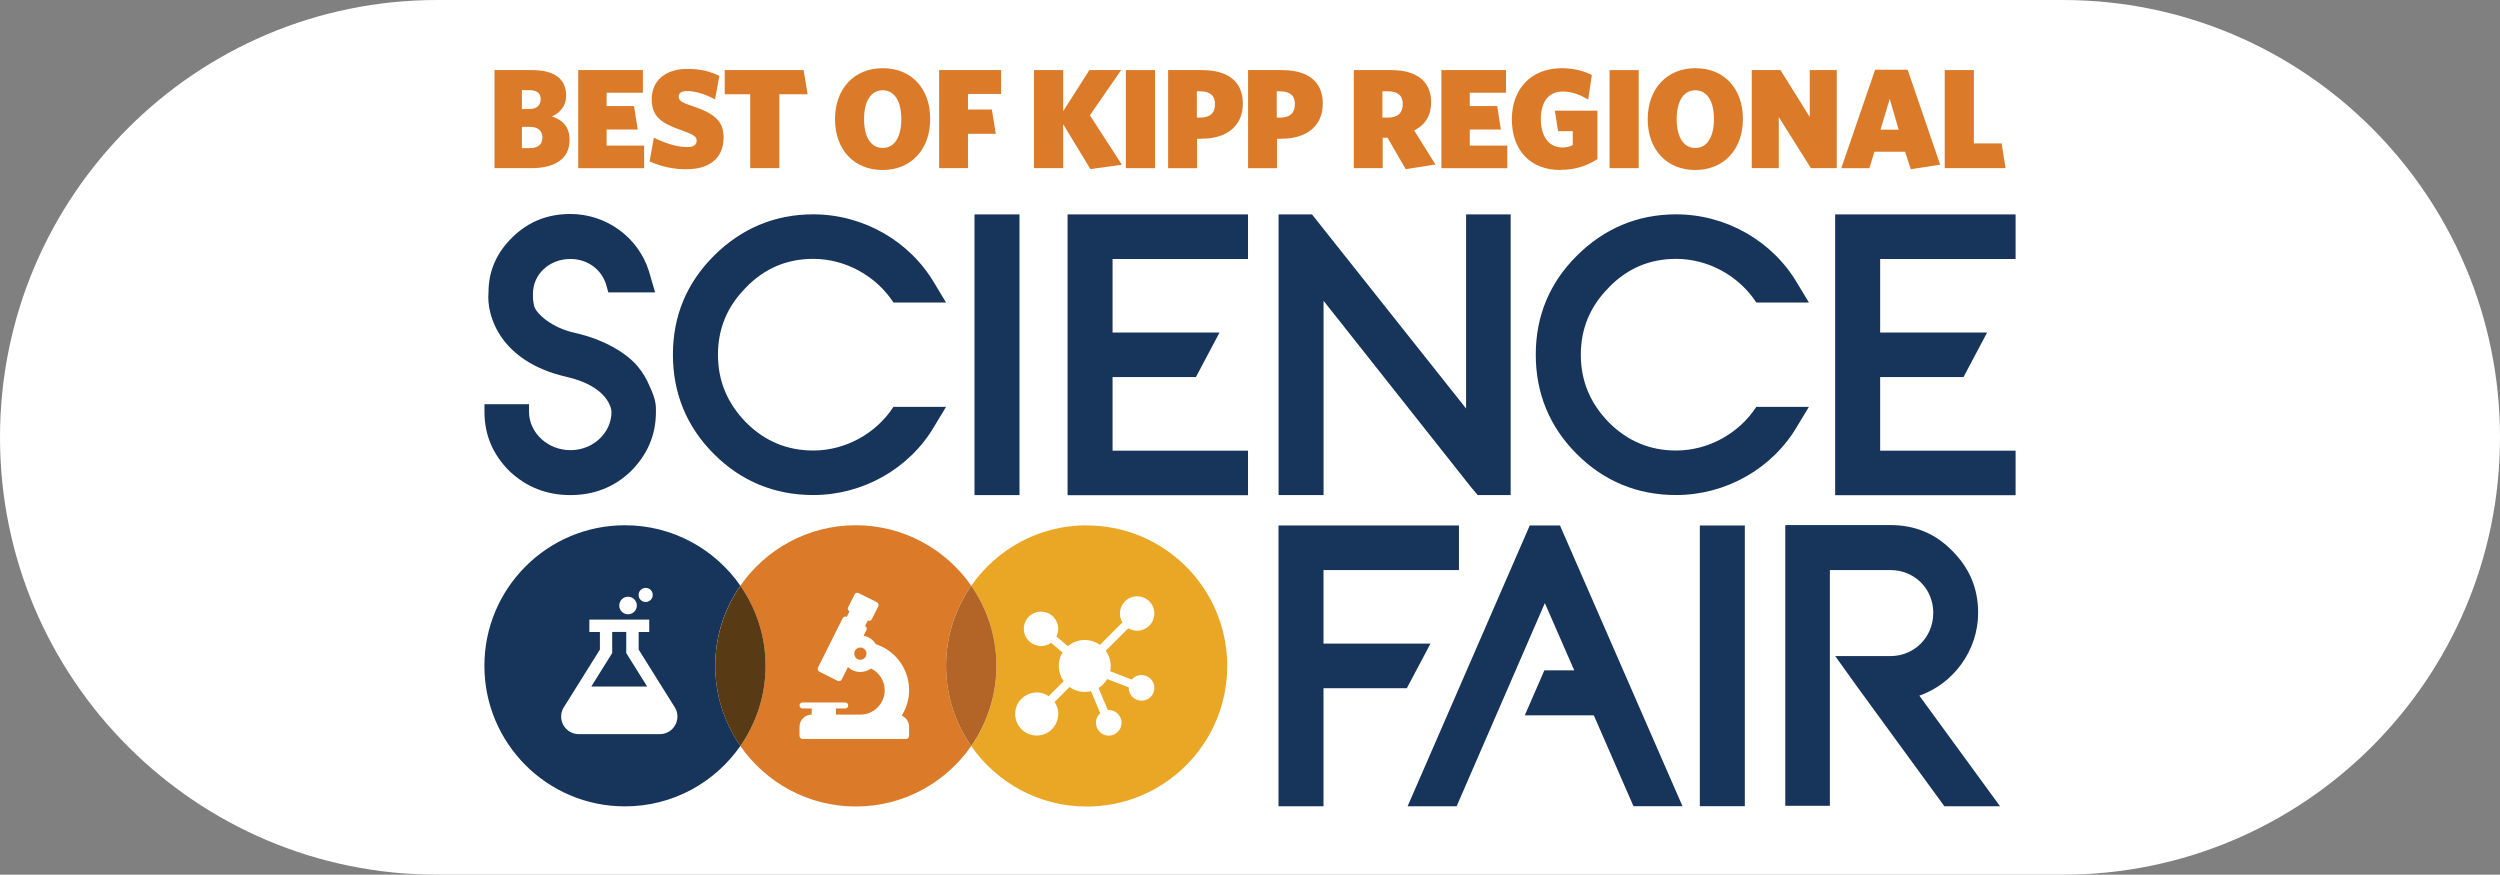
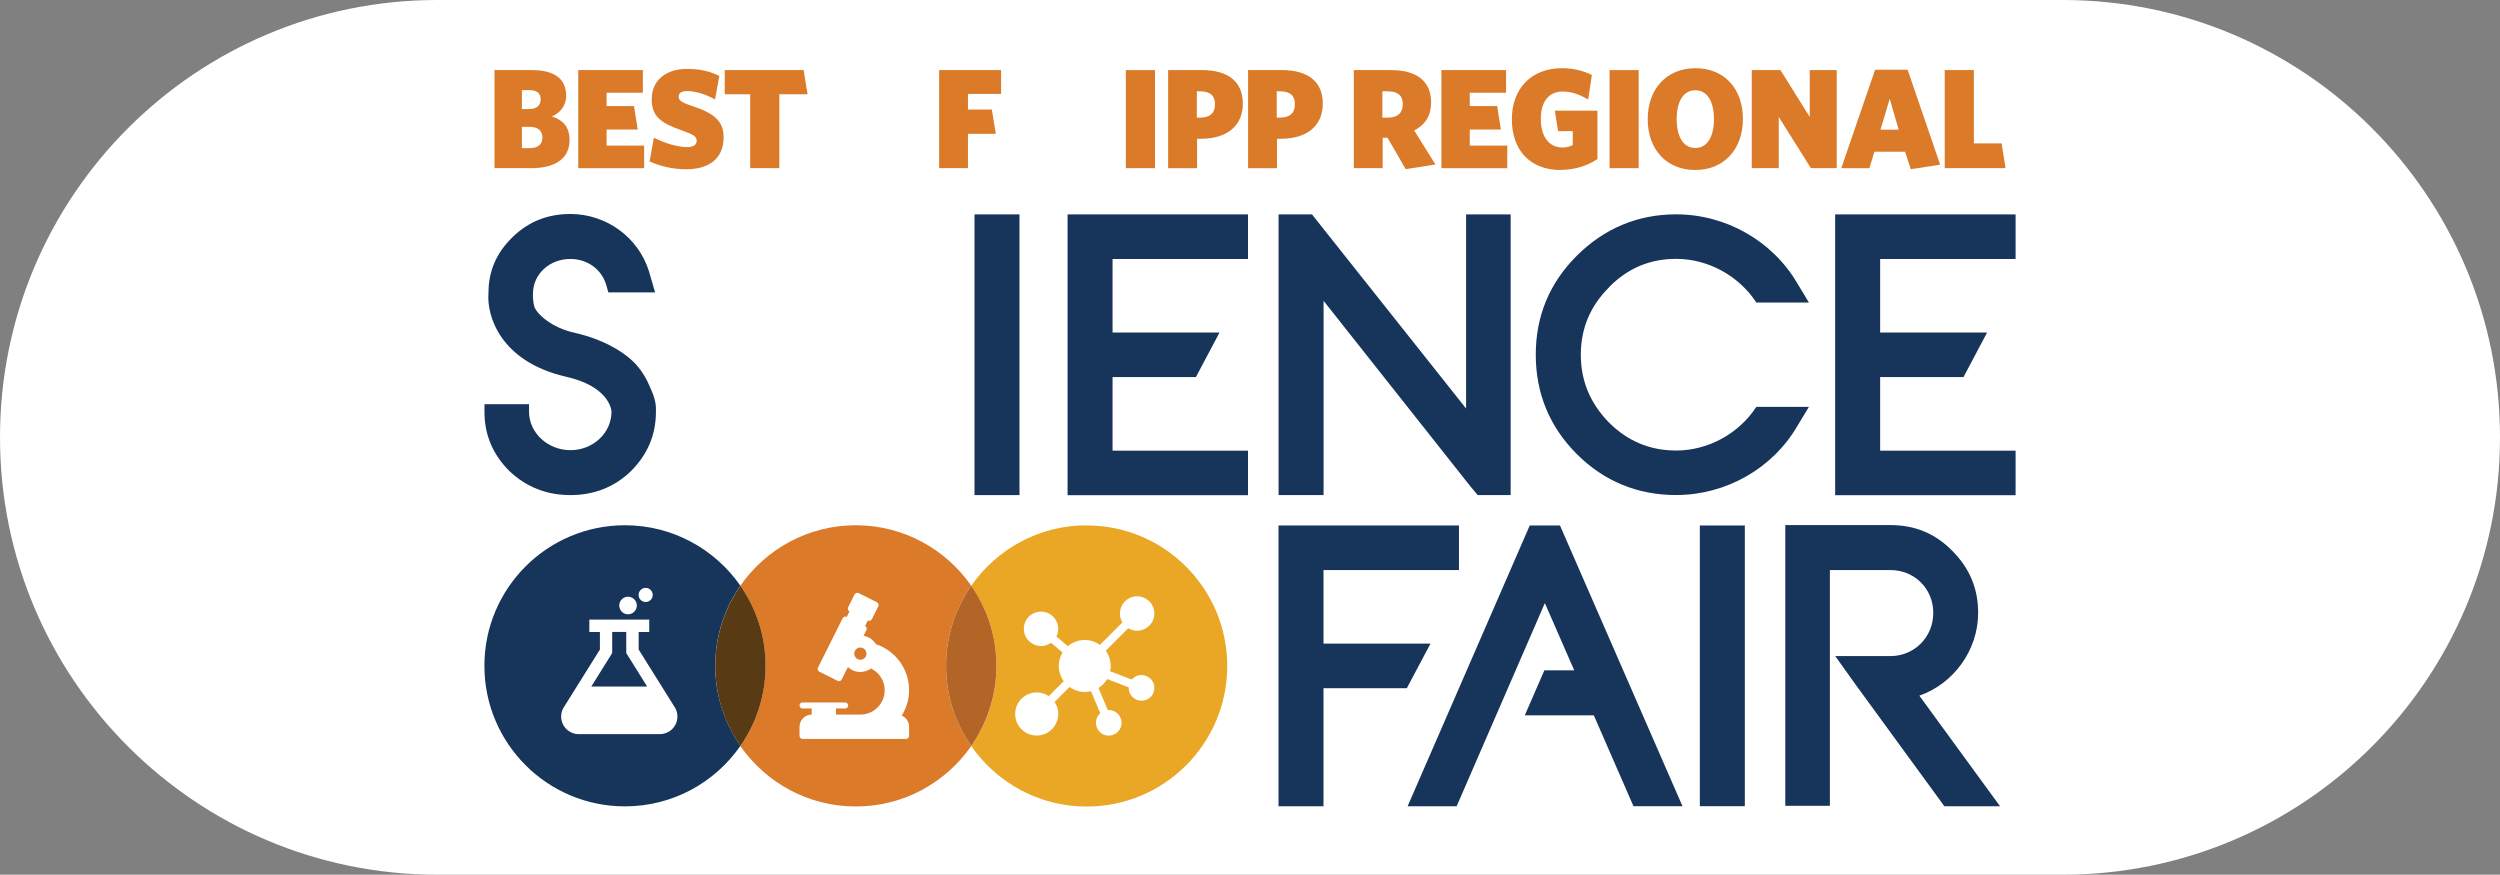
<svg xmlns="http://www.w3.org/2000/svg" width="403" height="141" viewBox="0 0 403 141" fill="none">
  <rect x="0" y="0" width="403" height="141" fill="#808080" stroke="none" />
  <g clip-path="url(#clip0_2027_4714)">
    <path d="M332.502 0H70.498C31.563 0 0 31.564 0 70.5C0 109.436 31.563 141 70.498 141H332.502C371.437 141 403 109.436 403 70.5C403 31.564 371.437 0 332.502 0Z" fill="white" />
    <path d="M85.644 27.107H79.712V11.3H85.759C89.424 11.3 91.261 12.764 91.261 15.405C91.261 17.166 90.208 18.218 88.974 18.773C90.696 19.347 91.816 20.4 91.816 22.572C91.816 25.576 89.481 27.107 85.654 27.107H85.644ZM85.396 14.534H84.133V17.577H85.319C86.534 17.577 87.156 16.955 87.156 15.998C87.156 15.108 86.63 14.534 85.396 14.534ZM85.367 20.448H84.133V23.883H85.396C86.678 23.883 87.434 23.309 87.434 22.189C87.434 21.07 86.725 20.448 85.376 20.448H85.367Z" fill="#DB7B29" />
    <path d="M93.213 27.107V11.3H103.632V14.946H97.786V17.099H102.207L102.8 20.878H97.786V23.471H103.833V27.117H93.203L93.213 27.107Z" fill="#DB7B29" />
    <path d="M110.713 27.289C108.397 27.289 106.522 26.811 104.714 26.026L105.403 22.199C107.259 23.117 109.201 23.71 110.789 23.71C111.708 23.71 112.301 23.385 112.301 22.706C112.301 22.026 111.909 21.72 109.756 20.964C106.522 19.816 105.058 18.764 105.058 15.989C105.058 12.736 107.603 11.109 110.713 11.109C113 11.109 114.397 11.501 115.956 12.228L115.267 16.027C113.622 15.137 111.995 14.678 110.799 14.678C109.861 14.678 109.402 15.003 109.402 15.549C109.402 16.171 109.766 16.486 111.555 17.08C115.152 18.266 116.645 19.529 116.645 22.122C116.645 25.854 113.918 27.279 110.713 27.279V27.289Z" fill="#DB7B29" />
    <path d="M125.63 15.195V27.107H120.932V15.195H116.827V11.3H129.543L130.184 15.195H125.63Z" fill="#DB7B29" />
-     <path d="M142.259 27.404C137.657 27.404 134.604 24.103 134.604 19.223C134.604 14.343 137.647 10.994 142.297 10.994C146.947 10.994 149.952 14.295 149.952 19.175C149.952 24.055 146.909 27.404 142.259 27.404ZM142.288 14.554C140.364 14.554 139.283 16.362 139.283 19.204C139.283 22.046 140.364 23.854 142.288 23.854C144.211 23.854 145.292 22.046 145.292 19.204C145.292 16.362 144.211 14.554 142.288 14.554Z" fill="#DB7B29" />
    <path d="M156.037 15.156V17.654H159.883L160.525 21.567H156.037V27.107H151.387V11.3H161.376V15.147H156.037V15.156Z" fill="#DB7B29" />
-     <path d="M175.786 27.27L171.384 20.027V27.107H166.686V11.3H171.384V17.922L175.604 11.3H180.732L175.69 18.582L180.847 26.552L175.786 27.26V27.27Z" fill="#DB7B29" />
    <path d="M181.488 27.107V11.3H186.186V27.107H181.488Z" fill="#DB7B29" />
    <path d="M193.707 22.371H192.97V27.117H188.301V11.3H193.774C197.85 11.3 200.347 13.061 200.347 16.706C200.347 20.352 197.687 22.361 193.707 22.361V22.371ZM193.506 14.716H192.932V18.955H193.458C195.018 18.955 195.86 18.266 195.86 16.783C195.86 15.405 195.056 14.726 193.496 14.726L193.506 14.716Z" fill="#DB7B29" />
    <path d="M206.595 22.371H205.858V27.117H201.189V11.3H206.662C210.738 11.3 213.235 13.061 213.235 16.706C213.235 20.352 210.575 22.361 206.595 22.361V22.371ZM206.385 14.716H205.81V18.955H206.337C207.896 18.955 208.738 18.266 208.738 16.783C208.738 15.405 207.935 14.726 206.375 14.726L206.385 14.716Z" fill="#DB7B29" />
    <path d="M231.386 26.514L226.602 27.27L223.674 22.208H222.89V27.107H218.239V11.3H224.287C228.363 11.3 230.697 13.109 230.697 16.496C230.697 18.63 229.759 20.113 227.97 21.031L231.386 26.505V26.514ZM223.779 14.716H222.842V18.955H223.799C225.31 18.955 226.133 18.18 226.133 16.783C226.133 15.386 225.282 14.726 223.77 14.726L223.779 14.716Z" fill="#DB7B29" />
    <path d="M232.352 27.107V11.3H242.772V14.946H236.926V17.099H241.347L241.94 20.878H236.926V23.471H242.973V27.117H232.343L232.352 27.107Z" fill="#DB7B29" />
    <path d="M251.565 27.404C246.552 27.404 243.71 24.103 243.71 19.223C243.71 14.343 246.8 10.994 251.776 10.994C253.632 10.994 255.326 11.425 256.608 12.095L256.014 16.037C254.799 15.329 253.45 14.755 251.91 14.755C249.479 14.755 248.379 16.611 248.379 19.194C248.379 21.778 249.527 23.777 251.881 23.777C252.522 23.777 253.029 23.644 253.527 23.385V21.137H251.163L250.637 17.835H257.507V25.643C255.718 26.811 253.747 27.385 251.556 27.385L251.565 27.404Z" fill="#DB7B29" />
    <path d="M259.459 27.107V11.3H264.157V27.107H259.459Z" fill="#DB7B29" />
    <path d="M273.266 27.404C268.664 27.404 265.611 24.103 265.611 19.223C265.611 14.343 268.654 10.994 273.304 10.994C277.954 10.994 280.959 14.295 280.959 19.175C280.959 24.055 277.916 27.404 273.266 27.404ZM273.285 14.554C271.362 14.554 270.281 16.362 270.281 19.204C270.281 22.046 271.362 23.854 273.285 23.854C275.208 23.854 276.289 22.046 276.289 19.204C276.289 16.362 275.218 14.554 273.285 14.554Z" fill="#DB7B29" />
    <path d="M291.914 27.107L286.738 18.859V27.107H282.384V11.3H287.015L291.732 18.859V11.3H296.086V27.107H291.914Z" fill="#DB7B29" />
    <path d="M308.017 27.27L307.099 24.457H302.152L301.348 27.117H296.813L302.267 11.243H307.51L312.753 26.543L308.008 27.28L308.017 27.27ZM304.63 15.912L303.137 20.907H306.065L304.621 15.912H304.63Z" fill="#DB7B29" />
    <path d="M313.49 27.107V11.3H318.188V23.117H322.656L323.298 27.107H313.49Z" fill="#DB7B29" />
    <path d="M246.59 84.709H251.47L271.218 129.958H263.315L256.923 115.309H245.796L248.953 108.056H253.766L249.03 97.215L234.811 129.968H226.908L246.59 84.719V84.709Z" fill="#17345B" />
    <path d="M206.097 84.709H235.185V91.895H213.35V103.75H230.592L226.784 110.936H213.35V129.968H206.097V84.719V84.709Z" fill="#17345B" />
    <path d="M274.012 129.958V84.709H281.265V129.958H274.012Z" fill="#17345B" />
    <path d="M309.405 112.151L322.408 129.968H313.433L299.281 110.572L295.837 105.76H304.745C308.553 105.76 311.643 102.746 311.643 98.794C311.643 94.842 308.553 91.895 304.745 91.895H294.976V129.891H287.79V84.642H304.735C308.687 84.642 311.988 86.01 314.715 88.804C317.518 91.608 318.877 94.909 318.877 98.784C318.877 104.822 314.925 110.209 309.395 112.142L309.405 112.151Z" fill="#17345B" />
-     <path d="M120.262 46.34C117.248 49.354 115.736 52.952 115.736 57.181C115.736 61.41 117.248 65.008 120.262 68.098C123.276 71.112 126.873 72.624 131.103 72.624C136.269 72.624 141.226 69.897 144.029 65.582H152.506L150.641 68.672C146.622 75.571 139.073 79.8 131.103 79.8C124.855 79.8 119.468 77.571 115.085 73.189C110.703 68.806 108.474 63.419 108.474 57.171C108.474 50.923 110.703 45.603 115.085 41.23C119.468 36.858 124.855 34.551 131.103 34.551C139.073 34.551 146.612 38.79 150.641 45.68L152.506 48.77H144.029C141.226 44.464 136.269 41.728 131.103 41.728C126.864 41.728 123.276 43.24 120.262 46.321V46.34Z" fill="#17345B" />
    <path d="M259.354 46.34C256.34 49.354 254.828 52.952 254.828 57.181C254.828 61.41 256.34 65.008 259.354 68.098C262.368 71.112 265.965 72.624 270.194 72.624C275.361 72.624 280.318 69.897 283.121 65.582H291.598L289.733 68.672C285.714 75.571 278.165 79.8 270.194 79.8C263.946 79.8 258.56 77.571 254.177 73.189C249.795 68.806 247.566 63.419 247.566 57.171C247.566 50.923 249.795 45.603 254.177 41.23C258.56 36.858 263.946 34.551 270.194 34.551C278.165 34.551 285.704 38.79 289.733 45.68L291.598 48.77H283.121C280.318 44.464 275.361 41.728 270.194 41.728C265.956 41.728 262.368 43.24 259.354 46.321V46.34Z" fill="#17345B" />
    <path d="M172.092 34.561H201.179V41.747H179.345V53.602H196.587L192.779 60.788H179.345V72.643H201.179V79.829H172.092V34.58V34.561Z" fill="#17345B" />
    <path d="M295.827 34.561H324.915V41.747H303.08V53.602H320.322L316.514 60.788H303.08V72.643H324.915V79.829H295.827V34.58V34.561Z" fill="#17345B" />
    <path d="M157.09 79.81V34.561H164.342V79.81H157.09Z" fill="#17345B" />
    <path d="M236.333 65.878V34.561H243.518V79.81H238.208L237.06 78.442L213.36 48.493V79.81H206.107V34.561H211.494L212.575 35.929L236.352 65.878H236.333Z" fill="#17345B" />
    <path d="M102.79 59.056C103.585 59.994 104.226 61.066 104.733 62.29C105.814 64.587 105.737 65.525 105.737 66.386C105.737 70.117 104.369 73.284 101.719 75.935C99.059 78.518 95.758 79.81 91.95 79.81C88.142 79.81 84.841 78.518 82.114 75.935C79.454 73.275 78.095 70.117 78.095 66.386V65.161H85.281V66.386C85.281 69.763 88.295 72.567 91.959 72.567C95.624 72.567 98.571 69.763 98.571 66.386C98.571 65.879 97.997 62.223 91.175 60.712C80.688 58.272 78.392 50.942 78.746 47.134C78.746 43.689 80.037 40.742 82.621 38.226C85.204 35.709 88.295 34.494 91.959 34.494C97.71 34.494 102.877 38.226 104.599 43.689L105.603 47.134H98.064L97.7 45.842C96.906 43.326 94.61 41.747 91.95 41.747C88.572 41.747 85.912 44.187 85.912 47.354V47.718C85.912 48.292 85.989 48.866 86.132 49.44C86.496 50.521 88.792 52.818 92.744 53.679C97.557 54.76 101.145 57.056 102.8 59.066L102.79 59.056Z" fill="#17345B" />
    <path d="M175.173 84.68C167.461 84.68 160.658 88.537 156.563 94.431C159.108 98.095 160.62 102.545 160.62 107.348C160.62 112.151 159.118 116.601 156.563 120.265C160.658 126.15 167.461 130.016 175.173 130.016C187.688 130.016 197.831 119.873 197.831 107.358C197.831 94.842 187.688 84.7 175.173 84.7V84.68Z" fill="#EAA726" />
    <path d="M156.563 94.421C152.468 88.537 145.665 84.671 137.953 84.671C130.241 84.671 123.438 88.527 119.343 94.421C121.888 98.086 123.4 102.535 123.4 107.338C123.4 112.142 121.898 116.591 119.343 120.256C123.438 126.14 130.241 130.006 137.953 130.006C145.665 130.006 152.468 126.15 156.563 120.256C154.018 116.591 152.506 112.142 152.506 107.338C152.506 102.535 154.009 98.086 156.563 94.421Z" fill="#DB7B29" />
    <path d="M156.563 94.421C154.018 98.086 152.506 102.535 152.506 107.338C152.506 112.142 154.009 116.591 156.563 120.256C159.108 116.591 160.62 112.142 160.62 107.338C160.62 102.535 159.118 98.086 156.563 94.421Z" fill="#B36528" />
    <path d="M119.353 94.421C115.258 88.537 108.455 84.671 100.743 84.671C88.228 84.671 78.085 94.813 78.085 107.329C78.085 119.844 88.228 129.987 100.743 129.987C108.455 129.987 115.258 126.131 119.353 120.237C116.808 116.572 115.296 112.123 115.296 107.319C115.296 102.516 116.798 98.067 119.353 94.402V94.421Z" fill="#17345B" />
    <path d="M119.353 94.421C116.808 98.086 115.296 102.535 115.296 107.338C115.296 112.142 116.798 116.591 119.353 120.256C121.898 116.591 123.41 112.142 123.41 107.338C123.41 102.535 121.908 98.086 119.353 94.421Z" fill="#583B14" />
    <path d="M101.24 99.024C102.022 99.024 102.656 98.39 102.656 97.608C102.656 96.825 102.022 96.191 101.24 96.191C100.458 96.191 99.824 96.825 99.824 97.608C99.824 98.39 100.458 99.024 101.24 99.024Z" fill="white" />
    <path d="M104.082 97.043C104.711 97.043 105.221 96.533 105.221 95.904C105.221 95.275 104.711 94.766 104.082 94.766C103.453 94.766 102.943 95.275 102.943 95.904C102.943 96.533 103.453 97.043 104.082 97.043Z" fill="white" />
    <path d="M108.857 114.151L102.953 104.707V101.875H104.656V99.885H95.002V101.875H96.705V104.707L90.802 114.151C90.582 114.553 90.457 115.012 90.457 115.5C90.457 117.07 91.73 118.342 93.299 118.342H106.359C107.928 118.342 109.201 117.07 109.201 115.5C109.201 115.012 109.077 114.553 108.857 114.151ZM95.318 110.668L98.686 105.272V101.865H100.953V105.272L104.321 110.668H95.308H95.318Z" fill="white" />
    <path d="M145.359 115.357C146.124 114.122 146.545 112.725 146.545 111.271C146.545 107.865 144.402 104.918 141.187 103.836C140.757 103.138 140.049 102.631 139.207 102.487L139.666 101.569C139.79 101.329 139.685 101.033 139.446 100.908L139.886 100.028C140.125 100.153 140.422 100.047 140.546 99.808L141.58 97.741C141.704 97.502 141.599 97.206 141.36 97.081L138.413 95.608C138.173 95.483 137.877 95.588 137.752 95.828L136.719 97.894C136.595 98.134 136.7 98.43 136.939 98.555L136.499 99.435C136.26 99.311 135.963 99.416 135.839 99.655L131.858 107.616C131.734 107.855 131.839 108.152 132.078 108.276L135.025 109.75C135.092 109.788 135.169 109.797 135.246 109.797C135.427 109.797 135.6 109.702 135.686 109.53L136.681 107.53C137.207 108.018 137.905 108.324 138.68 108.324C139.322 108.324 139.915 108.113 140.403 107.759C141.752 108.42 142.613 109.759 142.613 111.271C142.613 113.433 140.852 115.194 138.69 115.194H134.767V114.209H136.241C136.508 114.209 136.729 113.988 136.729 113.721C136.729 113.453 136.508 113.233 136.241 113.233H129.371C129.103 113.233 128.883 113.453 128.883 113.721C128.883 113.988 129.103 114.209 129.371 114.209H130.844V115.194C129.763 115.194 128.883 116.074 128.883 117.156V118.629C128.883 118.897 129.103 119.117 129.371 119.117H146.057C146.325 119.117 146.545 118.897 146.545 118.629V117.156C146.545 116.352 146.057 115.653 145.359 115.357ZM138.69 106.353C138.145 106.353 137.705 105.913 137.705 105.367C137.705 104.822 138.145 104.382 138.69 104.382C139.235 104.382 139.676 104.822 139.676 105.367C139.676 105.913 139.235 106.353 138.69 106.353Z" fill="white" />
    <path d="M182.426 109.539L178.953 108.209C179.192 107.09 178.962 105.884 178.245 104.898L181.871 101.272C183.699 102.382 186.081 101.062 186.081 98.899C186.081 97.368 184.837 96.124 183.306 96.124C181.144 96.124 179.823 98.497 180.933 100.334L177.307 103.961C175.747 102.832 173.614 102.908 172.14 104.171L170.294 102.602C171.212 100.775 169.873 98.593 167.815 98.593C166.285 98.593 165.041 99.837 165.041 101.368C165.041 103.635 167.624 104.927 169.432 103.616L171.279 105.186C170.408 106.621 170.475 108.439 171.47 109.807L169.059 112.218C166.772 110.668 163.644 112.304 163.644 115.098C163.644 117.012 165.203 118.572 167.117 118.572C169.911 118.572 171.547 115.433 169.997 113.156L172.408 110.745C173.422 111.482 174.685 111.711 175.862 111.415L177.364 114.964C175.948 116.227 176.838 118.581 178.733 118.581C179.871 118.581 180.799 117.653 180.799 116.515C180.799 115.376 179.795 114.362 178.58 114.457L177.077 110.907C177.651 110.544 178.13 110.046 178.474 109.463L181.948 110.802C181.9 111.989 182.847 112.955 184.014 112.955C185.182 112.955 186.081 112.027 186.081 110.888C186.081 108.975 183.66 108.075 182.426 109.568V109.539Z" fill="white" />
  </g>
  <defs>
    <clipPath id="clip0_2027_4714">
      <rect width="403" height="141" fill="white" />
    </clipPath>
  </defs>
</svg>